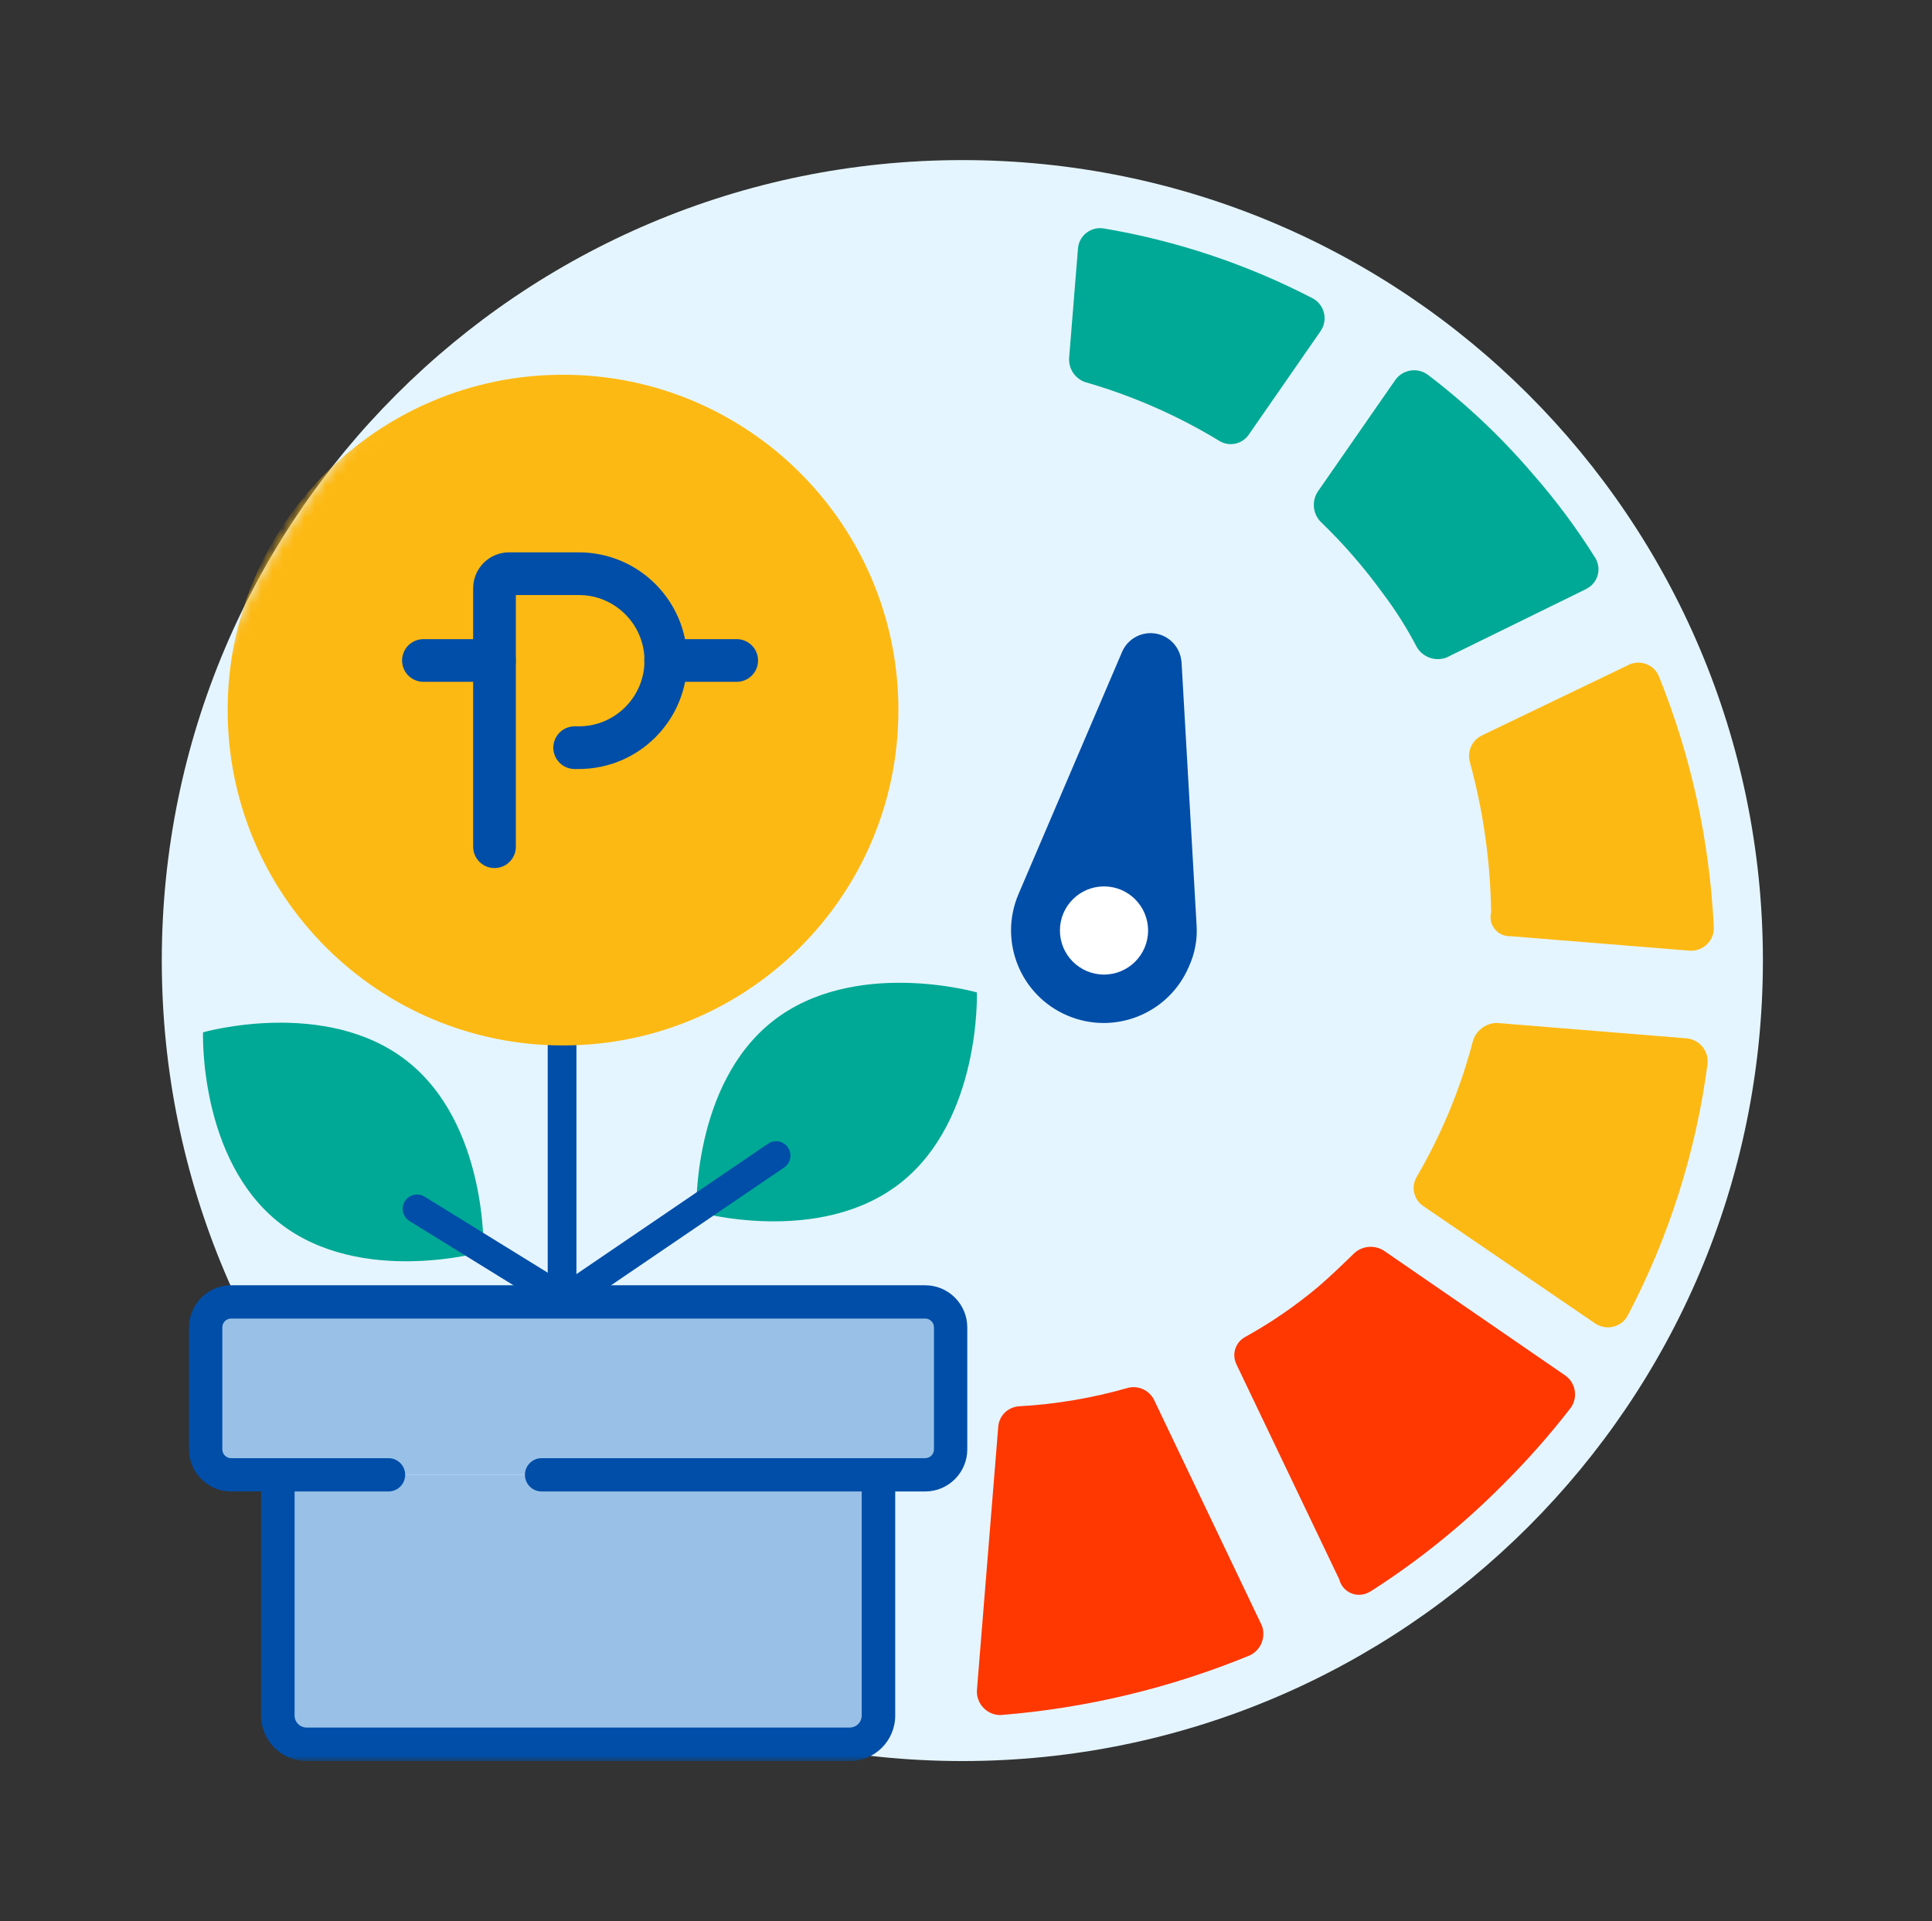
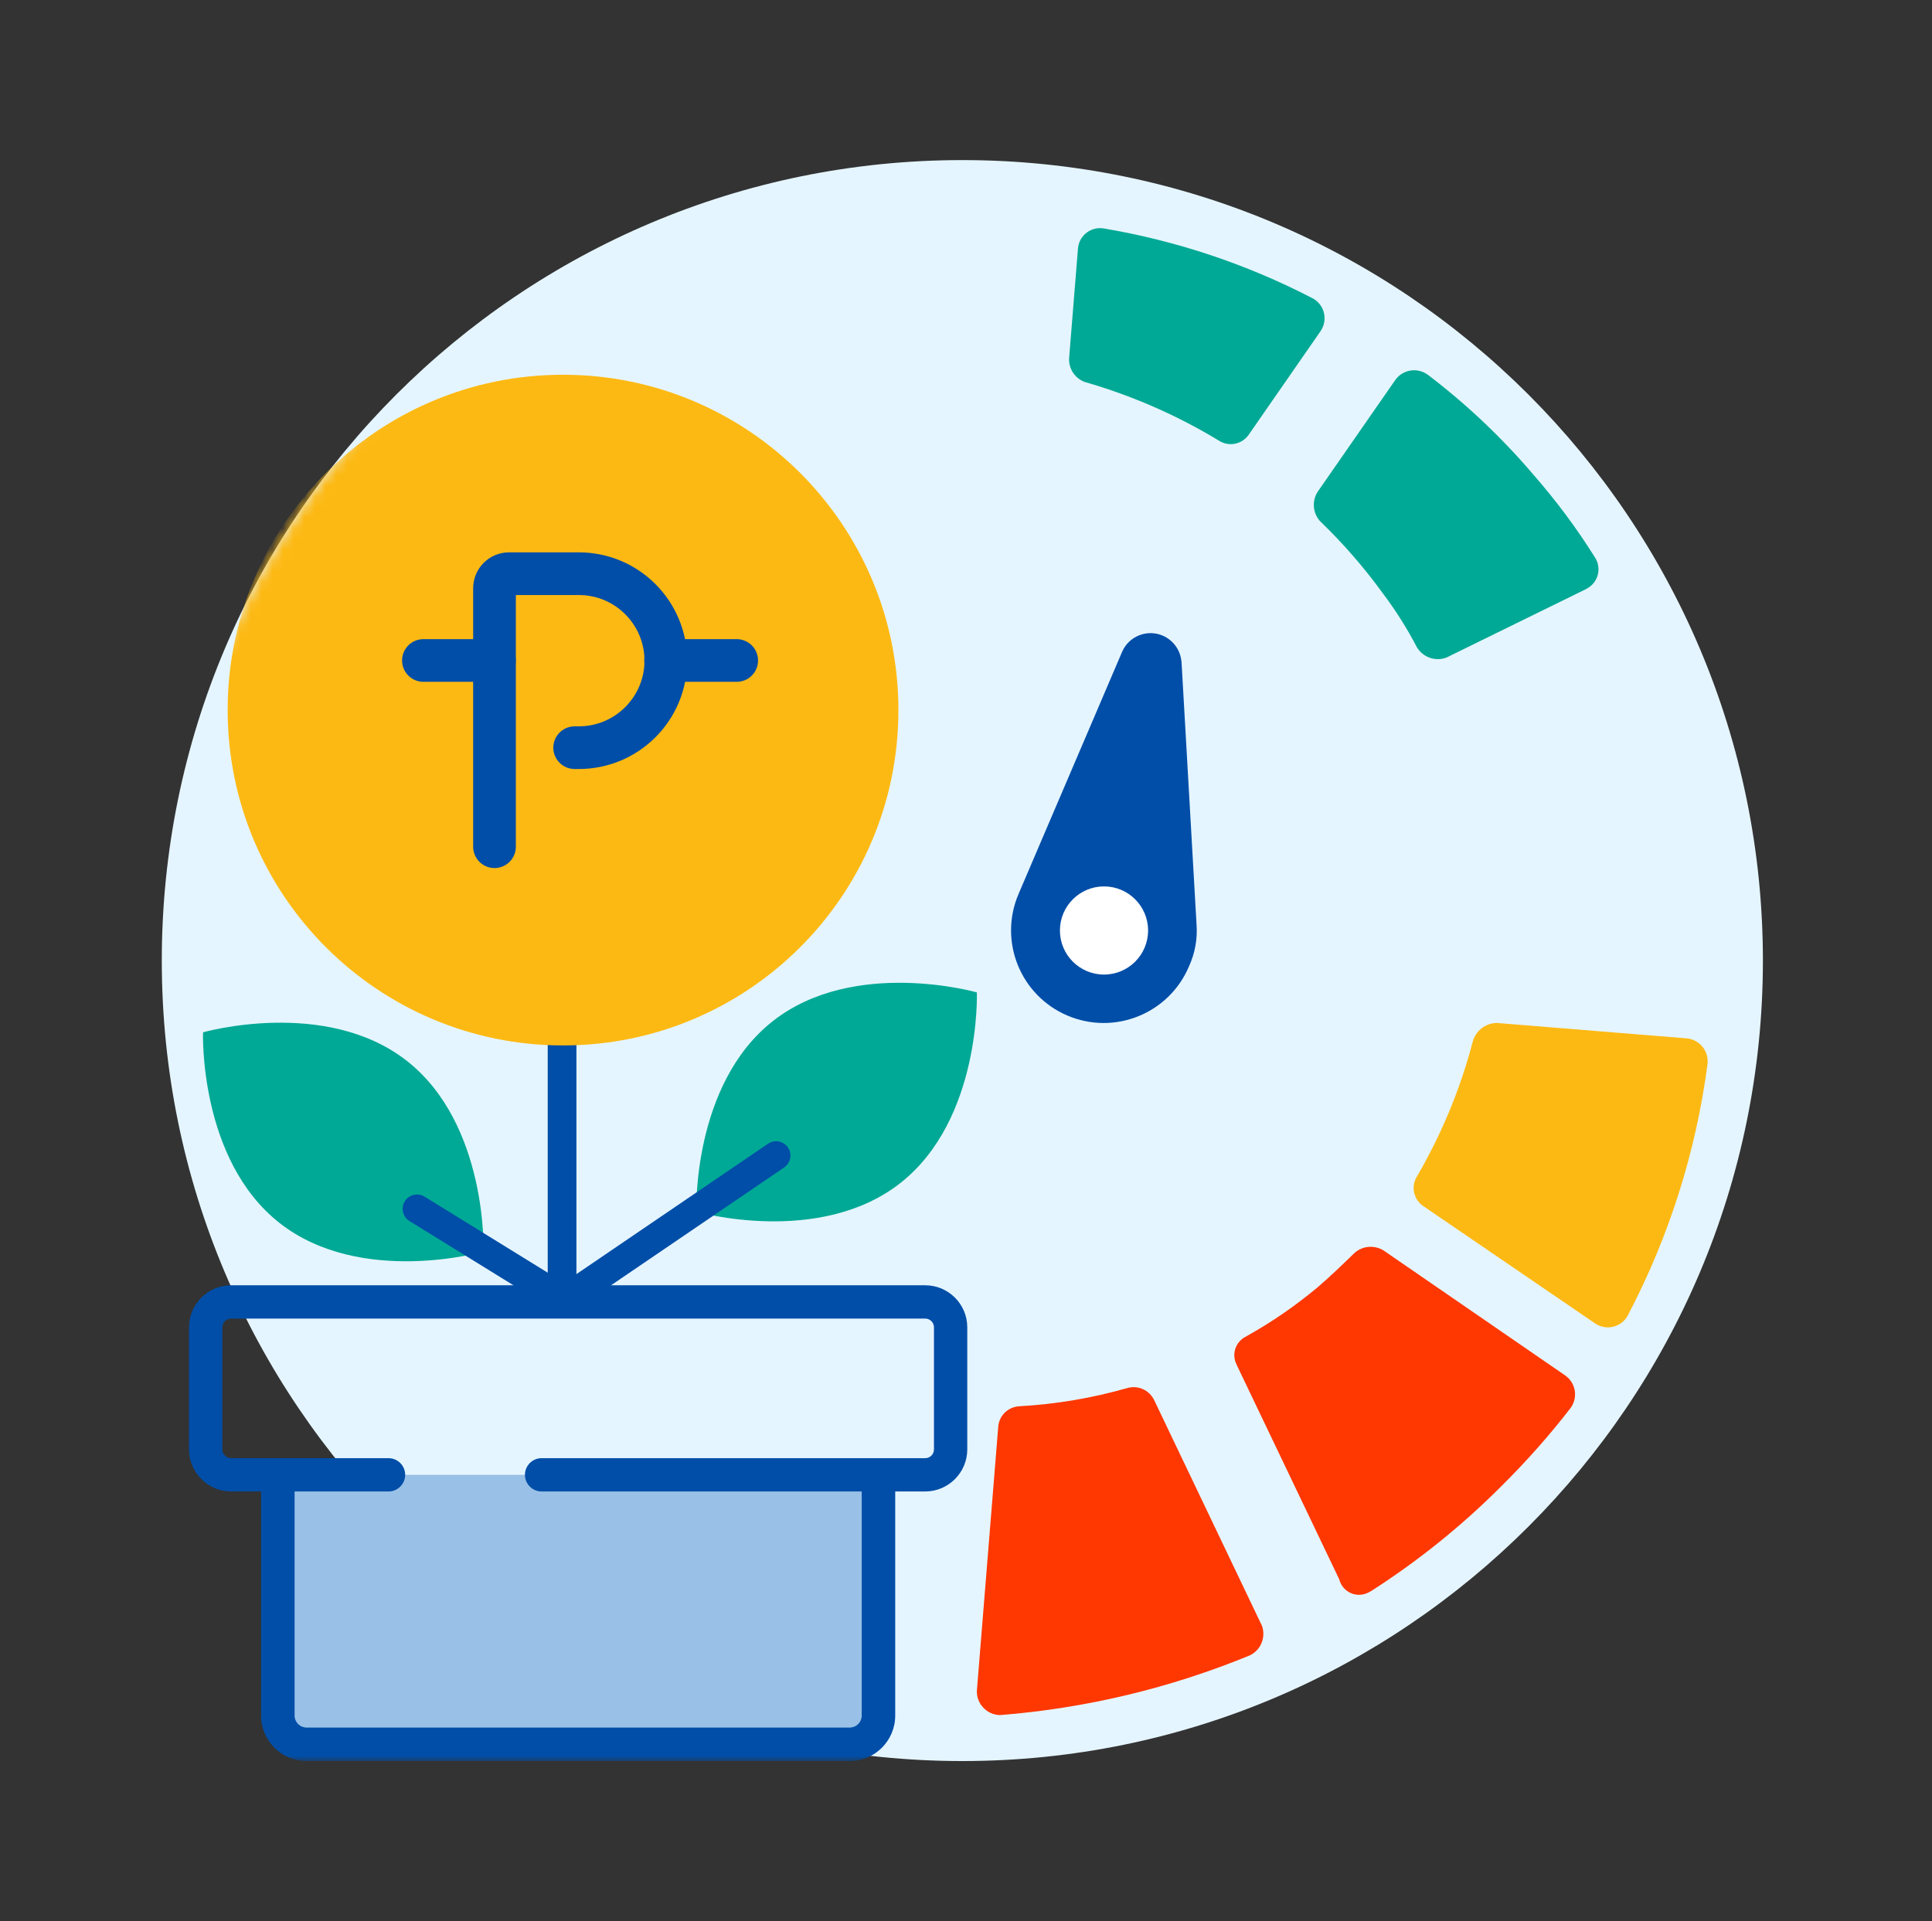
<svg xmlns="http://www.w3.org/2000/svg" width="181" height="180" viewBox="0 0 181 180" fill="none">
  <rect x="0" y="0" width="181" height="180" fill="#333333" stroke="none" />
  <mask id="mask0_2028_834" style="mask-type:luminance" maskUnits="userSpaceOnUse" x="0" y="0" width="181" height="180">
    <path d="M180.158 0H0.158V180H180.158V0Z" fill="white" />
  </mask>
  <g mask="url(#mask0_2028_834)">
    <path d="M90.158 165C131.58 165 165.158 131.421 165.158 90C165.158 48.579 131.58 15 90.158 15C48.737 15 15.158 48.579 15.158 90C15.158 131.421 48.737 165 90.158 165Z" fill="#E5F5FF" />
    <mask id="mask1_2028_834" style="mask-type:luminance" maskUnits="userSpaceOnUse" x="15" y="15" width="151" height="150">
      <path d="M90.158 15C131.578 15 165.158 48.58 165.158 90C165.158 131.42 131.578 165 90.158 165H15.158V90C15.158 48.58 48.738 15 90.158 15Z" fill="white" />
    </mask>
    <g mask="url(#mask1_2028_834)">
-       <path d="M141.469 87.712L158.289 89.072C159.459 89.152 160.479 88.272 160.559 87.102C160.559 87.022 160.559 86.942 160.559 86.862C160.169 78.802 158.439 70.862 155.419 63.372C154.979 62.302 153.759 61.802 152.689 62.242C152.689 62.242 152.669 62.242 152.669 62.252L138.799 68.922C137.899 69.382 137.439 70.402 137.699 71.382C138.959 75.982 139.629 80.712 139.699 85.482C139.449 86.442 140.029 87.422 140.989 87.662C141.149 87.702 141.309 87.722 141.469 87.722V87.712Z" fill="#FDB913" />
      <path d="M148.599 55.18C149.619 54.69 150.039 53.47 149.549 52.45C149.519 52.38 149.479 52.31 149.439 52.25C147.719 49.5 145.769 46.88 143.629 44.44C140.679 40.98 137.369 37.85 133.749 35.1C132.769 34.4 131.419 34.62 130.719 35.6L123.429 46.1C122.899 46.96 122.989 48.06 123.659 48.82C125.819 50.9 127.789 53.16 129.549 55.59C130.749 57.18 131.819 58.87 132.739 60.64C133.309 61.59 134.469 62 135.509 61.61L148.619 55.18H148.599Z" fill="#00A995" />
      <path d="M128.38 149.121C132.84 146.271 136.98 142.941 140.72 139.181C143.02 136.901 145.17 134.471 147.15 131.911C147.85 130.931 147.63 129.581 146.65 128.881L129.62 117.161C128.76 116.631 127.66 116.721 126.9 117.391C125.76 118.501 124.62 119.601 123.5 120.561C121.38 122.341 119.1 123.911 116.68 125.251C115.73 125.751 115.36 126.921 115.86 127.871C115.86 127.871 115.86 127.871 115.86 127.881L125.47 147.981C125.73 149.011 126.78 149.631 127.8 149.361C128 149.311 128.2 149.221 128.37 149.111L128.38 149.121Z" fill="#FF3700" />
      <path d="M117.109 155.091C118.129 154.591 118.609 153.401 118.229 152.331L108.109 131.141C107.649 130.241 106.629 129.781 105.649 130.041C102.329 130.991 98.919 131.571 95.469 131.761C94.419 131.831 93.589 132.651 93.519 133.701L91.519 158.411C91.479 159.631 92.439 160.651 93.649 160.691C93.679 160.691 93.699 160.691 93.729 160.691C101.769 160.051 109.649 158.161 117.109 155.091Z" fill="#FF3700" />
      <path d="M123.739 30.991C124.389 30.011 124.119 28.701 123.149 28.051C123.079 28.011 123.009 27.961 122.939 27.931C116.799 24.751 110.209 22.551 103.389 21.401C102.259 21.221 101.189 21.991 101.009 23.121C101.009 23.181 100.989 23.241 100.989 23.301L100.159 33.571C100.109 34.551 100.709 35.451 101.629 35.791C106.049 37.061 110.289 38.911 114.219 41.301C115.129 41.871 116.319 41.641 116.959 40.771L123.749 30.981L123.739 30.991Z" fill="#00A995" />
      <path d="M137.97 97.612C136.81 102.032 135.05 106.272 132.75 110.222C132.18 111.132 132.41 112.322 133.28 112.962L149.46 124.012C150.44 124.662 151.75 124.392 152.4 123.422C152.44 123.352 152.49 123.282 152.52 123.212C156.37 115.872 158.89 107.912 159.97 99.692C160.11 98.502 159.25 97.432 158.07 97.292L140.21 95.842C139.15 95.872 138.24 96.592 137.97 97.612Z" fill="#FDB913" />
      <path d="M110.689 61.961L112.099 86.621C112.199 87.981 111.949 89.331 111.379 90.571C109.499 94.981 104.409 97.031 99.999 95.151C95.588 93.271 93.538 88.181 95.418 83.771L105.138 61.041C105.788 59.581 107.509 58.921 108.969 59.571C109.919 60.001 110.579 60.901 110.679 61.951L110.689 61.961Z" fill="#004EA8" />
      <path d="M103.429 91.311C105.71 91.311 107.559 89.462 107.559 87.181C107.559 84.9 105.71 83.051 103.429 83.051C101.148 83.051 99.299 84.9 99.299 87.181C99.299 89.462 101.148 91.311 103.429 91.311Z" fill="white" />
      <path d="M80.449 138.182H27.589C26.358 138.182 25.359 139.18 25.359 140.412V160.872C25.359 162.103 26.358 163.102 27.589 163.102H80.449C81.681 163.102 82.679 162.103 82.679 160.872V140.412C82.679 139.18 81.681 138.182 80.449 138.182Z" fill="#99C1E7" />
-       <path d="M86.939 121.98H22.339C21.251 121.98 20.369 122.862 20.369 123.95V136.21C20.369 137.298 21.251 138.18 22.339 138.18H86.939C88.027 138.18 88.909 137.298 88.909 136.21V123.95C88.909 122.862 88.027 121.98 86.939 121.98Z" fill="#99C1E7" />
      <path d="M84.328 110.862C76.718 116.812 65.238 113.532 65.238 113.532C65.238 113.532 64.828 101.602 72.428 95.652C80.038 89.702 91.518 92.982 91.518 92.982C91.518 92.982 91.928 104.912 84.328 110.862Z" fill="#00A995" />
      <path d="M86.679 120.422H21.649C19.479 120.422 17.709 122.192 17.709 124.362V135.802C17.709 137.972 19.479 139.742 21.649 139.742H36.399C37.259 139.742 37.959 139.042 37.959 138.182C37.959 137.322 37.259 136.622 36.399 136.622H21.649C21.199 136.622 20.829 136.252 20.829 135.802V124.362C20.829 123.912 21.199 123.542 21.649 123.542H86.679C87.129 123.542 87.499 123.912 87.499 124.362V135.802C87.499 136.252 87.129 136.622 86.679 136.622H50.739C49.879 136.622 49.179 137.322 49.179 138.182C49.179 139.042 49.879 139.742 50.739 139.742H86.679C88.849 139.742 90.619 137.972 90.619 135.802V124.362C90.619 122.192 88.849 120.422 86.679 120.422Z" fill="#004EA8" />
      <path d="M80.729 138.511V160.741C80.729 161.361 80.229 161.861 79.609 161.861H28.719C28.099 161.861 27.599 161.361 27.599 160.741V138.511C27.599 137.641 26.899 136.941 26.029 136.941C25.159 136.941 24.459 137.641 24.459 138.511V160.741C24.459 163.091 26.369 165.001 28.719 165.001H79.609C81.959 165.001 83.869 163.091 83.869 160.741V138.511C83.869 137.641 83.169 136.941 82.299 136.941C81.429 136.941 80.729 137.641 80.729 138.511Z" fill="#004EA8" />
      <path d="M52.658 92.07V121.98" stroke="#004EA8" stroke-width="2.69" stroke-miterlimit="10" stroke-linecap="round" />
      <path d="M72.709 108.271L54.728 120.511" stroke="#004EA8" stroke-width="2.69" stroke-miterlimit="10" stroke-linecap="round" />
      <path d="M52.748 97.951C70.101 97.951 84.168 83.884 84.168 66.531C84.168 49.178 70.101 35.111 52.748 35.111C35.395 35.111 21.328 49.178 21.328 66.531C21.328 83.884 35.395 97.951 52.748 97.951Z" fill="#FDB913" />
      <path d="M46.328 79.332V55.112C46.328 54.362 46.938 53.752 47.688 53.752H54.228C58.728 53.752 62.378 57.402 62.378 61.902C62.378 66.402 58.728 70.052 54.228 70.052H53.838" stroke="#004EA8" stroke-width="4" stroke-linecap="round" stroke-linejoin="round" />
      <path d="M46.318 61.883H39.668" stroke="#004EA8" stroke-width="4" stroke-linecap="round" stroke-linejoin="round" />
      <path d="M69.018 61.883H62.358" stroke="#004EA8" stroke-width="4" stroke-linecap="round" stroke-linejoin="round" />
      <path d="M26.209 114.602C33.819 120.552 45.3 117.272 45.3 117.272C45.3 117.272 45.709 105.342 38.109 99.392C30.5 93.442 19.02 96.722 19.02 96.722C19.02 96.722 18.61 108.652 26.209 114.602Z" fill="#00A995" />
      <path d="M39.068 113.262L50.808 120.512" stroke="#004EA8" stroke-width="2.69" stroke-miterlimit="10" stroke-linecap="round" />
    </g>
  </g>
</svg>